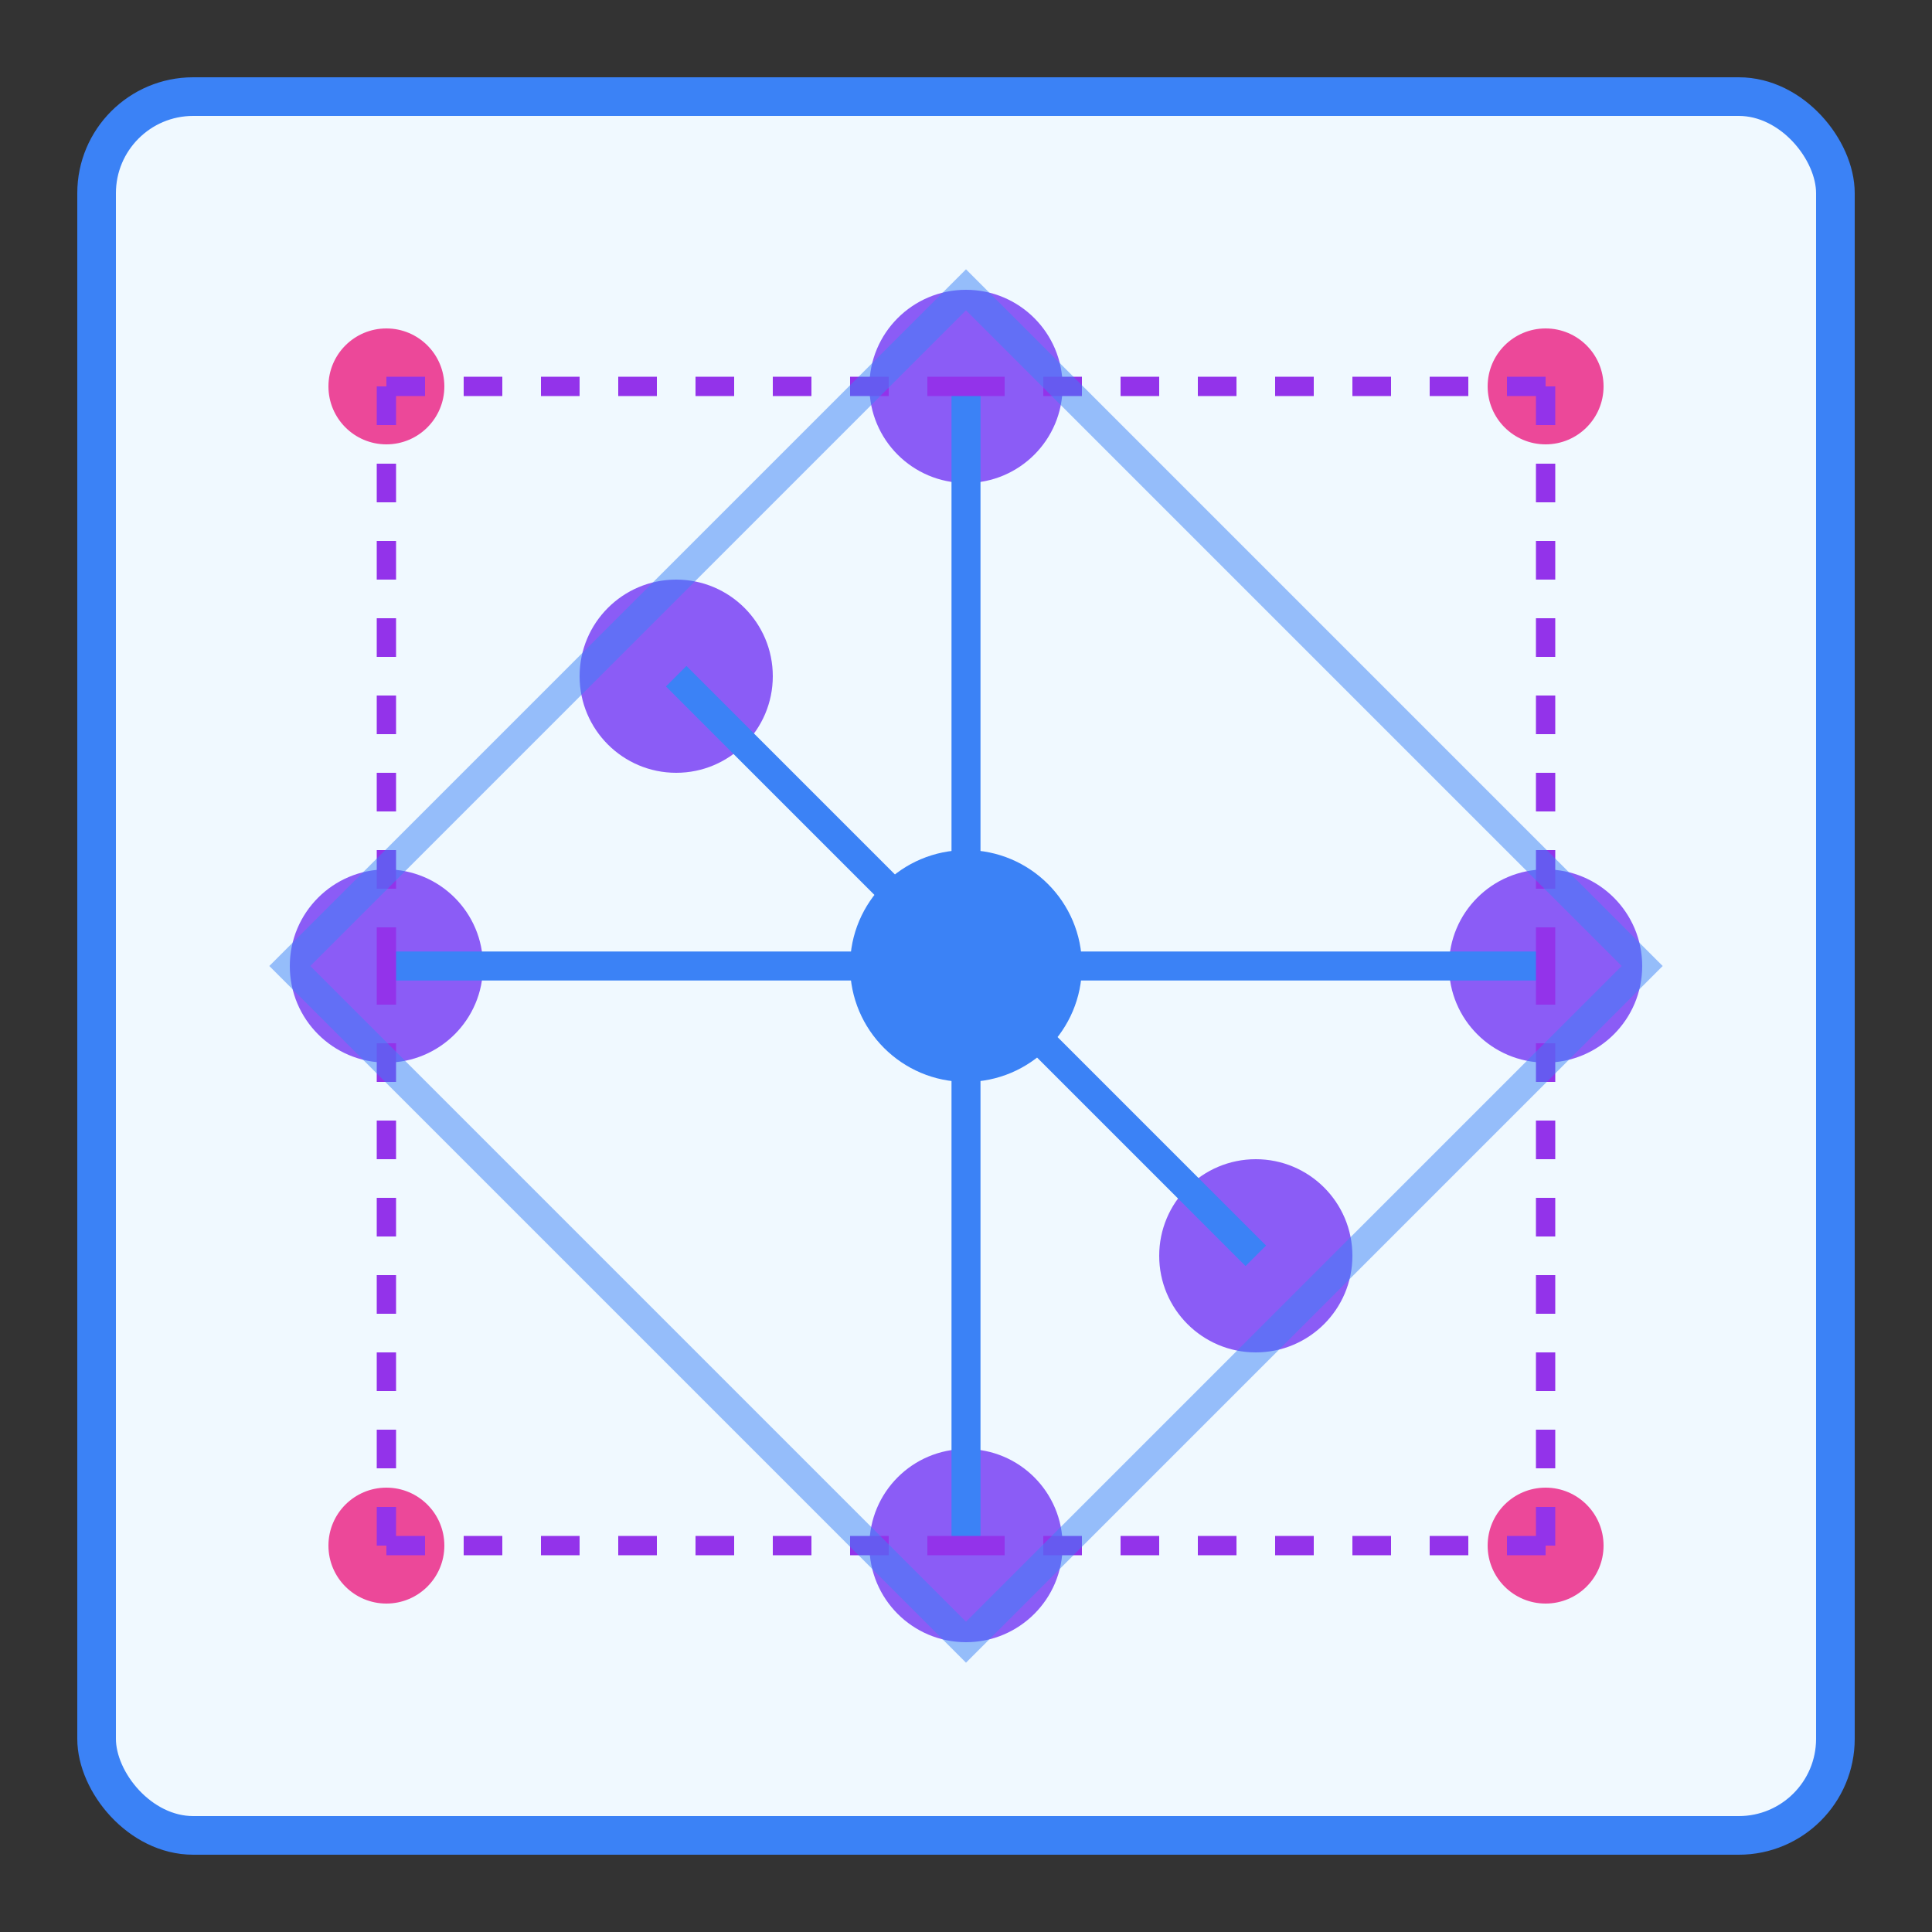
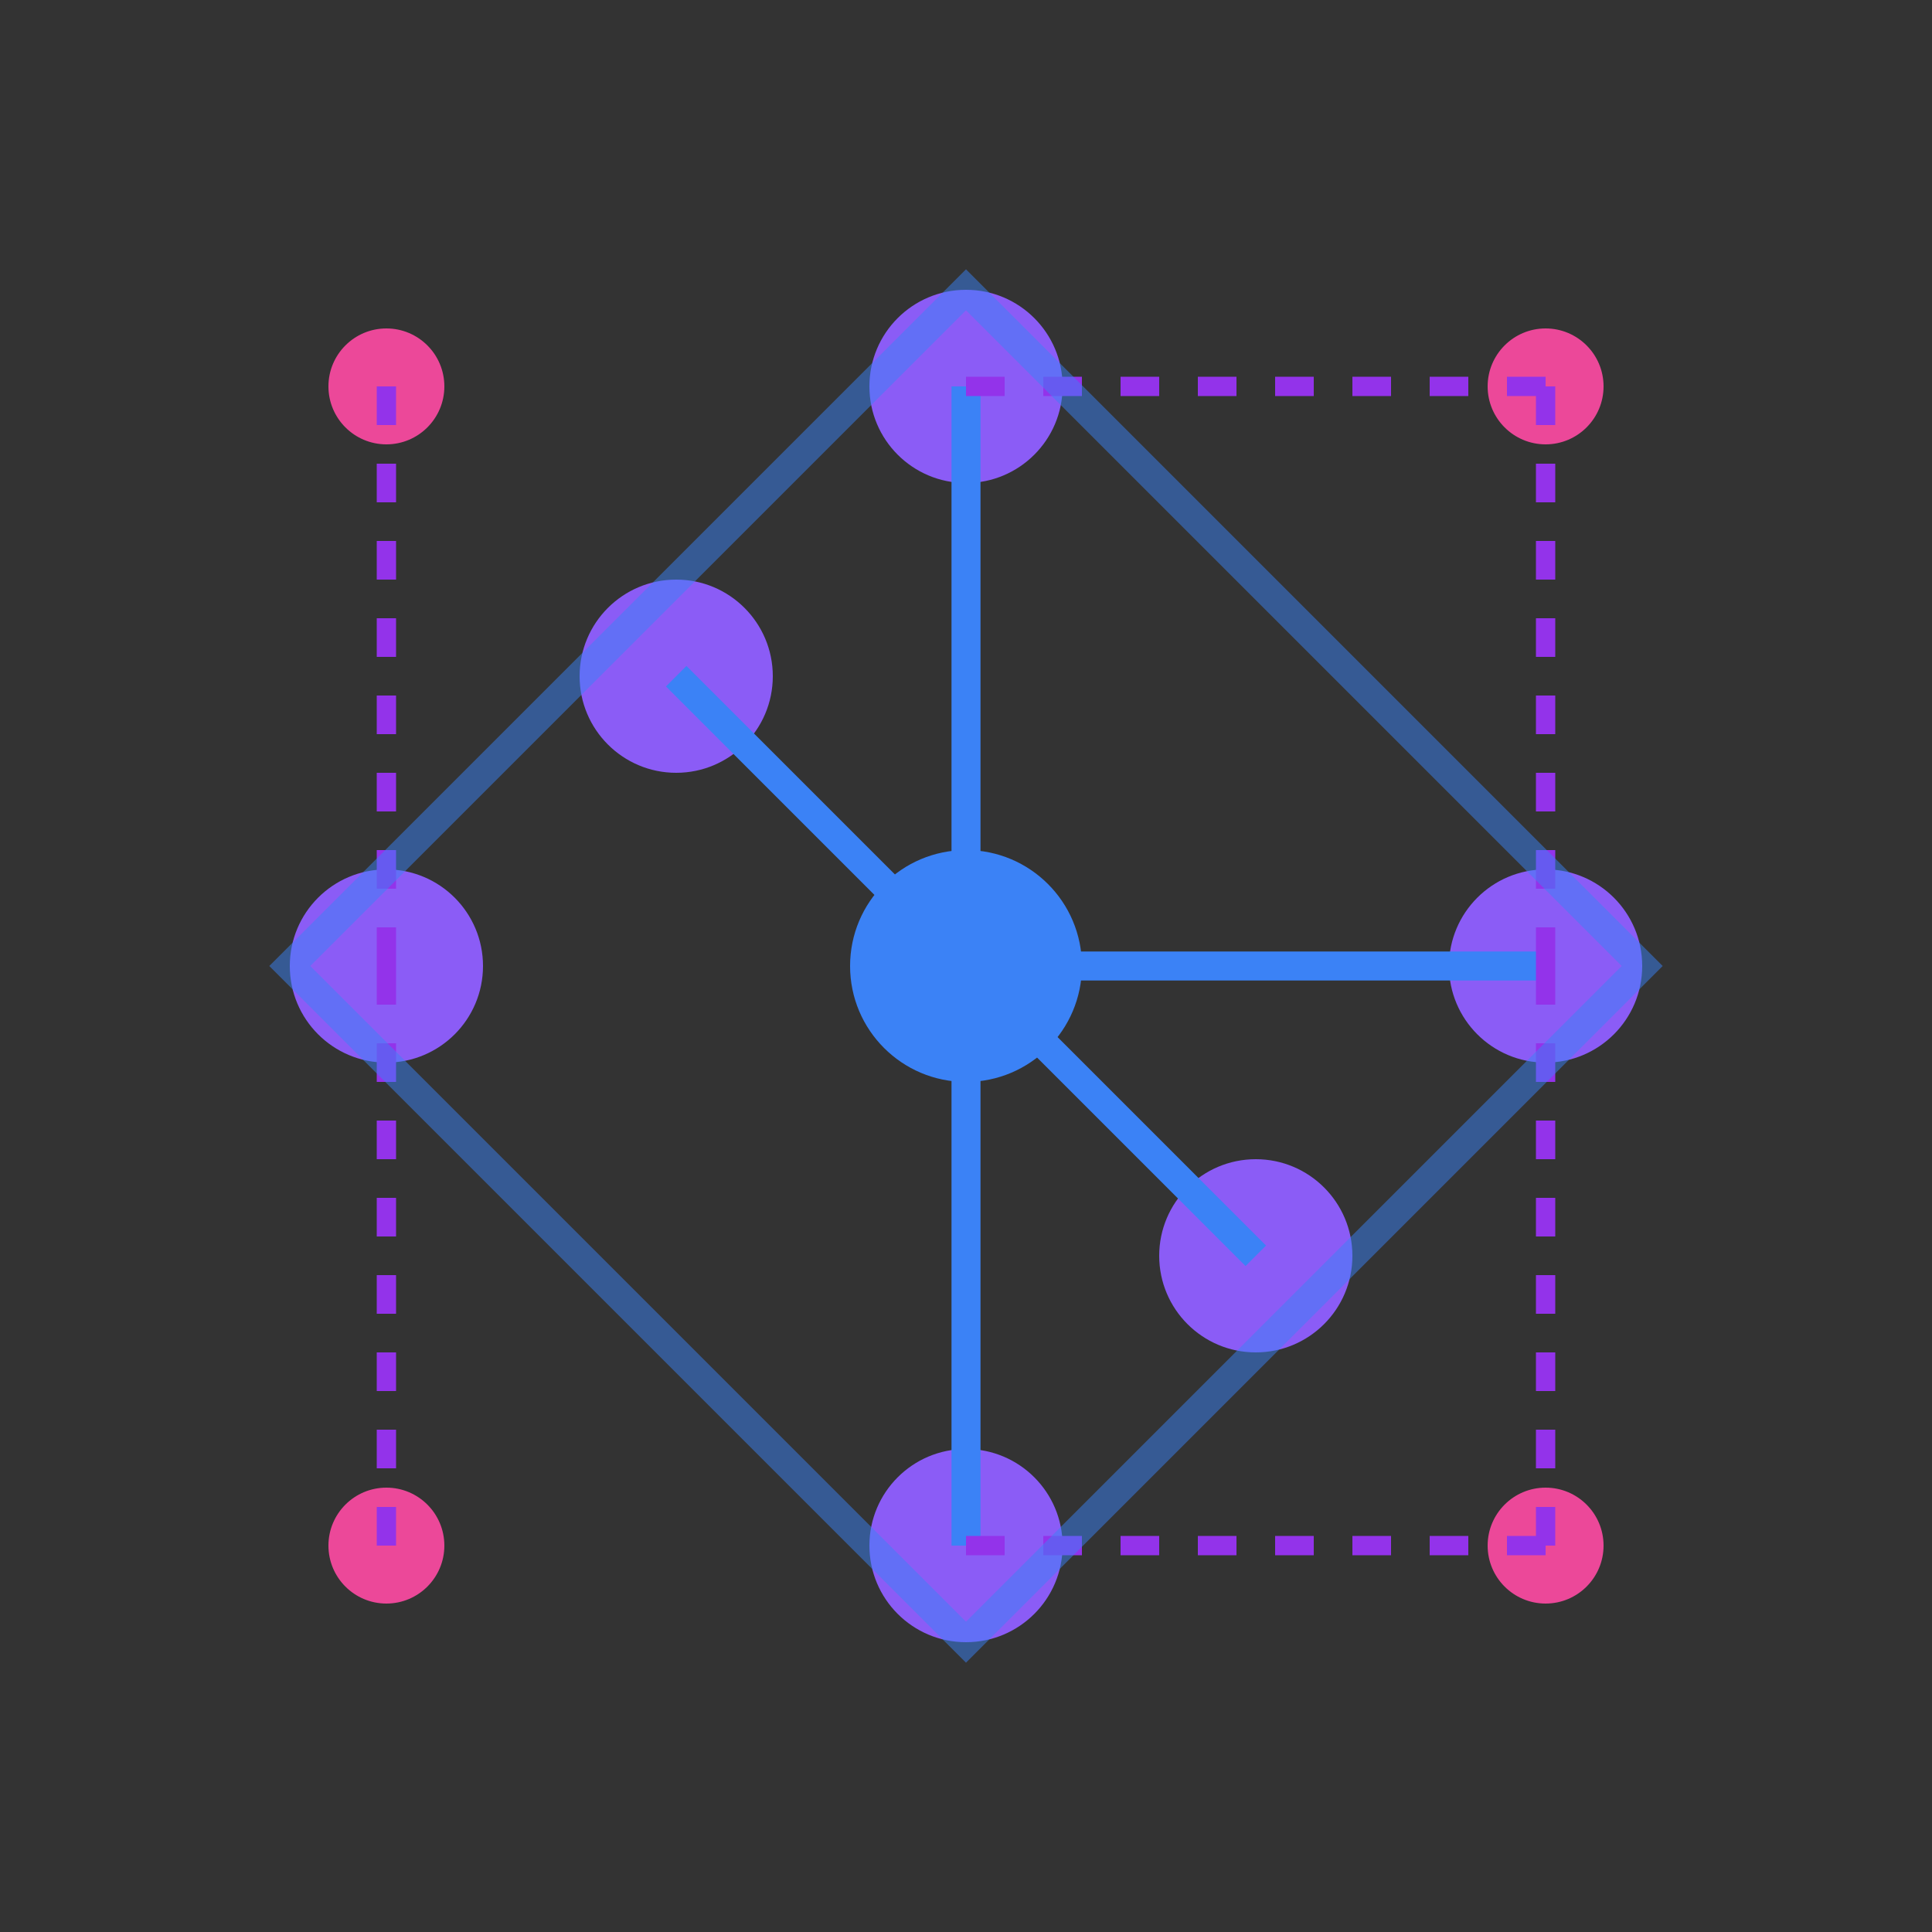
<svg xmlns="http://www.w3.org/2000/svg" viewBox="0 0 100 100">
  <rect x="0" y="0" width="100" height="100" fill="#333333" stroke="none" />
-   <rect x="5" y="5" width="90" height="90" rx="5" fill="#f0f9ff" stroke="#3b82f6" stroke-width="2" />
  <circle cx="50" cy="50" r="6" fill="#3b82f6" />
  <circle cx="50" cy="20" r="5" fill="#8b5cf6" />
  <circle cx="50" cy="80" r="5" fill="#8b5cf6" />
  <circle cx="20" cy="50" r="5" fill="#8b5cf6" />
  <circle cx="80" cy="50" r="5" fill="#8b5cf6" />
  <circle cx="35" cy="35" r="5" fill="#8b5cf6" />
  <circle cx="65" cy="65" r="5" fill="#8b5cf6" />
  <line x1="50" y1="50" x2="50" y2="20" stroke="#3b82f6" stroke-width="1.5" />
  <line x1="50" y1="50" x2="50" y2="80" stroke="#3b82f6" stroke-width="1.5" />
-   <line x1="50" y1="50" x2="20" y2="50" stroke="#3b82f6" stroke-width="1.5" />
  <line x1="50" y1="50" x2="80" y2="50" stroke="#3b82f6" stroke-width="1.5" />
  <line x1="50" y1="50" x2="35" y2="35" stroke="#3b82f6" stroke-width="1.5" />
  <line x1="50" y1="50" x2="65" y2="65" stroke="#3b82f6" stroke-width="1.5" />
  <circle cx="20" cy="20" r="3" fill="#ec4899" />
  <circle cx="20" cy="80" r="3" fill="#ec4899" />
  <circle cx="80" cy="20" r="3" fill="#ec4899" />
  <circle cx="80" cy="80" r="3" fill="#ec4899" />
  <line x1="20" y1="20" x2="20" y2="50" stroke="#9333ea" stroke-width="1" stroke-dasharray="2,2" />
-   <line x1="20" y1="20" x2="50" y2="20" stroke="#9333ea" stroke-width="1" stroke-dasharray="2,2" />
  <line x1="20" y1="80" x2="20" y2="50" stroke="#9333ea" stroke-width="1" stroke-dasharray="2,2" />
-   <line x1="20" y1="80" x2="50" y2="80" stroke="#9333ea" stroke-width="1" stroke-dasharray="2,2" />
  <line x1="80" y1="20" x2="80" y2="50" stroke="#9333ea" stroke-width="1" stroke-dasharray="2,2" />
  <line x1="80" y1="20" x2="50" y2="20" stroke="#9333ea" stroke-width="1" stroke-dasharray="2,2" />
  <line x1="80" y1="80" x2="80" y2="50" stroke="#9333ea" stroke-width="1" stroke-dasharray="2,2" />
  <line x1="80" y1="80" x2="50" y2="80" stroke="#9333ea" stroke-width="1" stroke-dasharray="2,2" />
  <path d="M50,15 L85,50 L50,85 L15,50 Z" fill="none" stroke="#3b82f6" stroke-width="1.5" opacity="0.5" />
</svg>